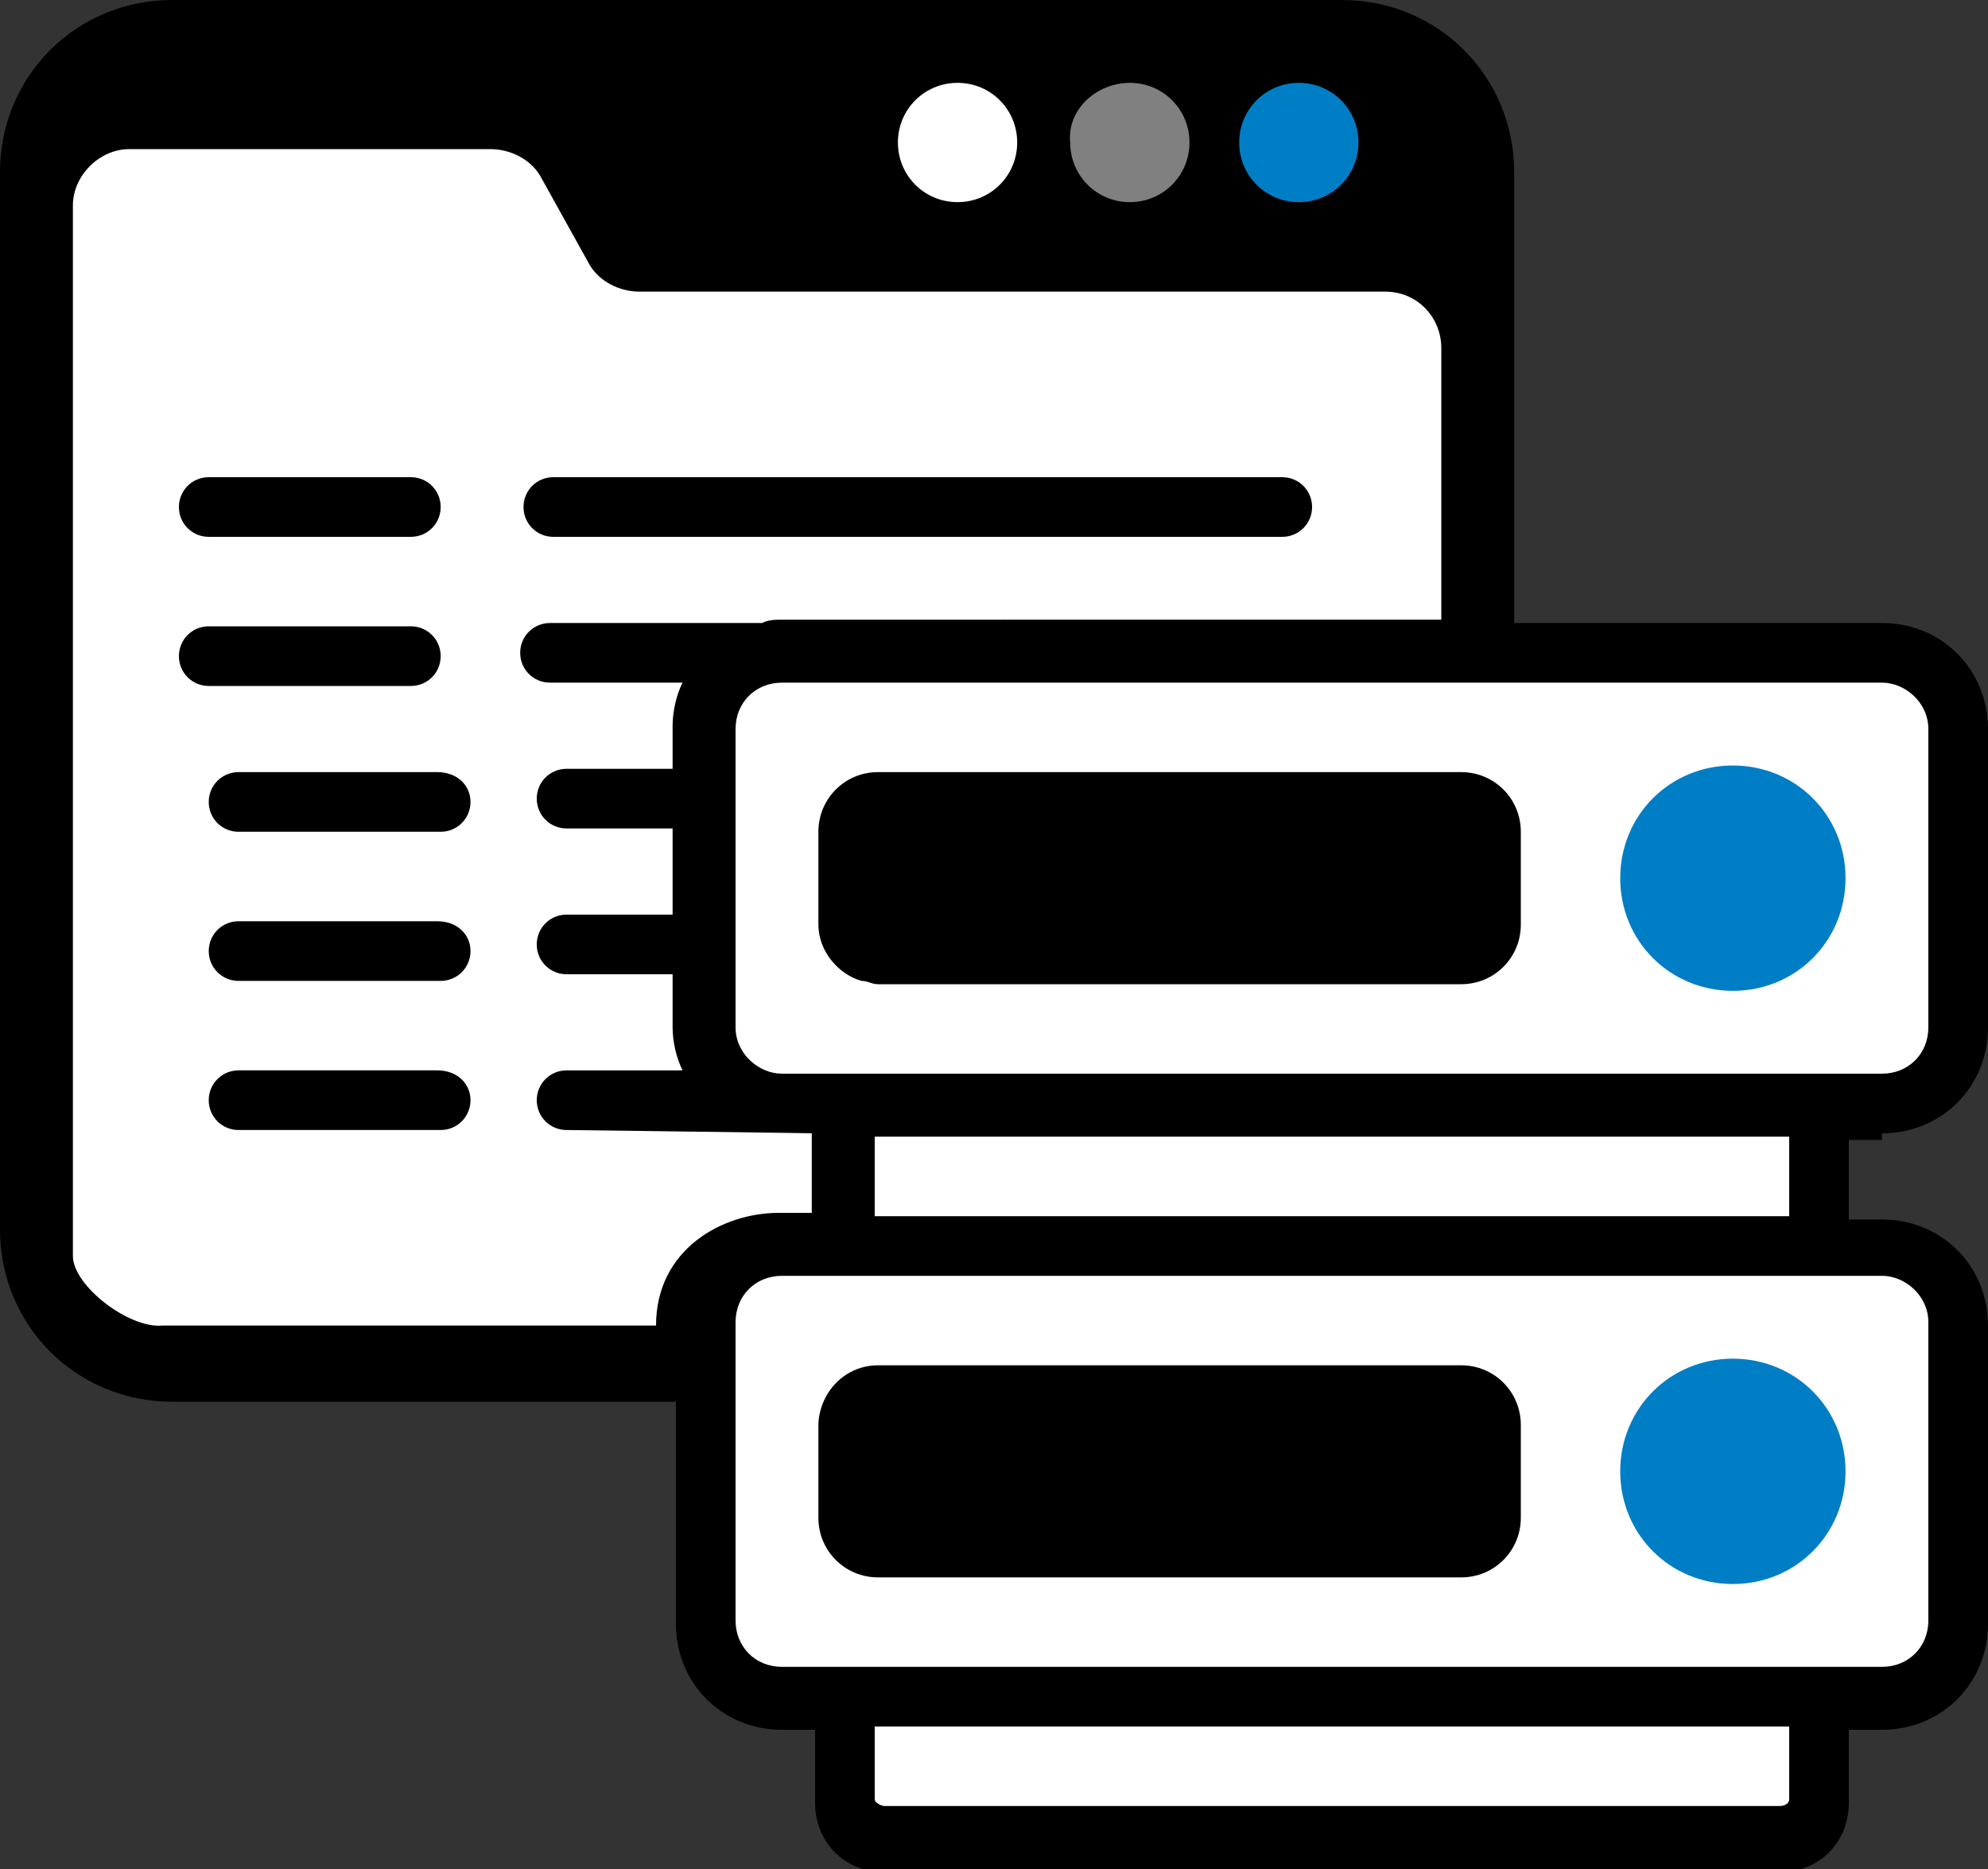
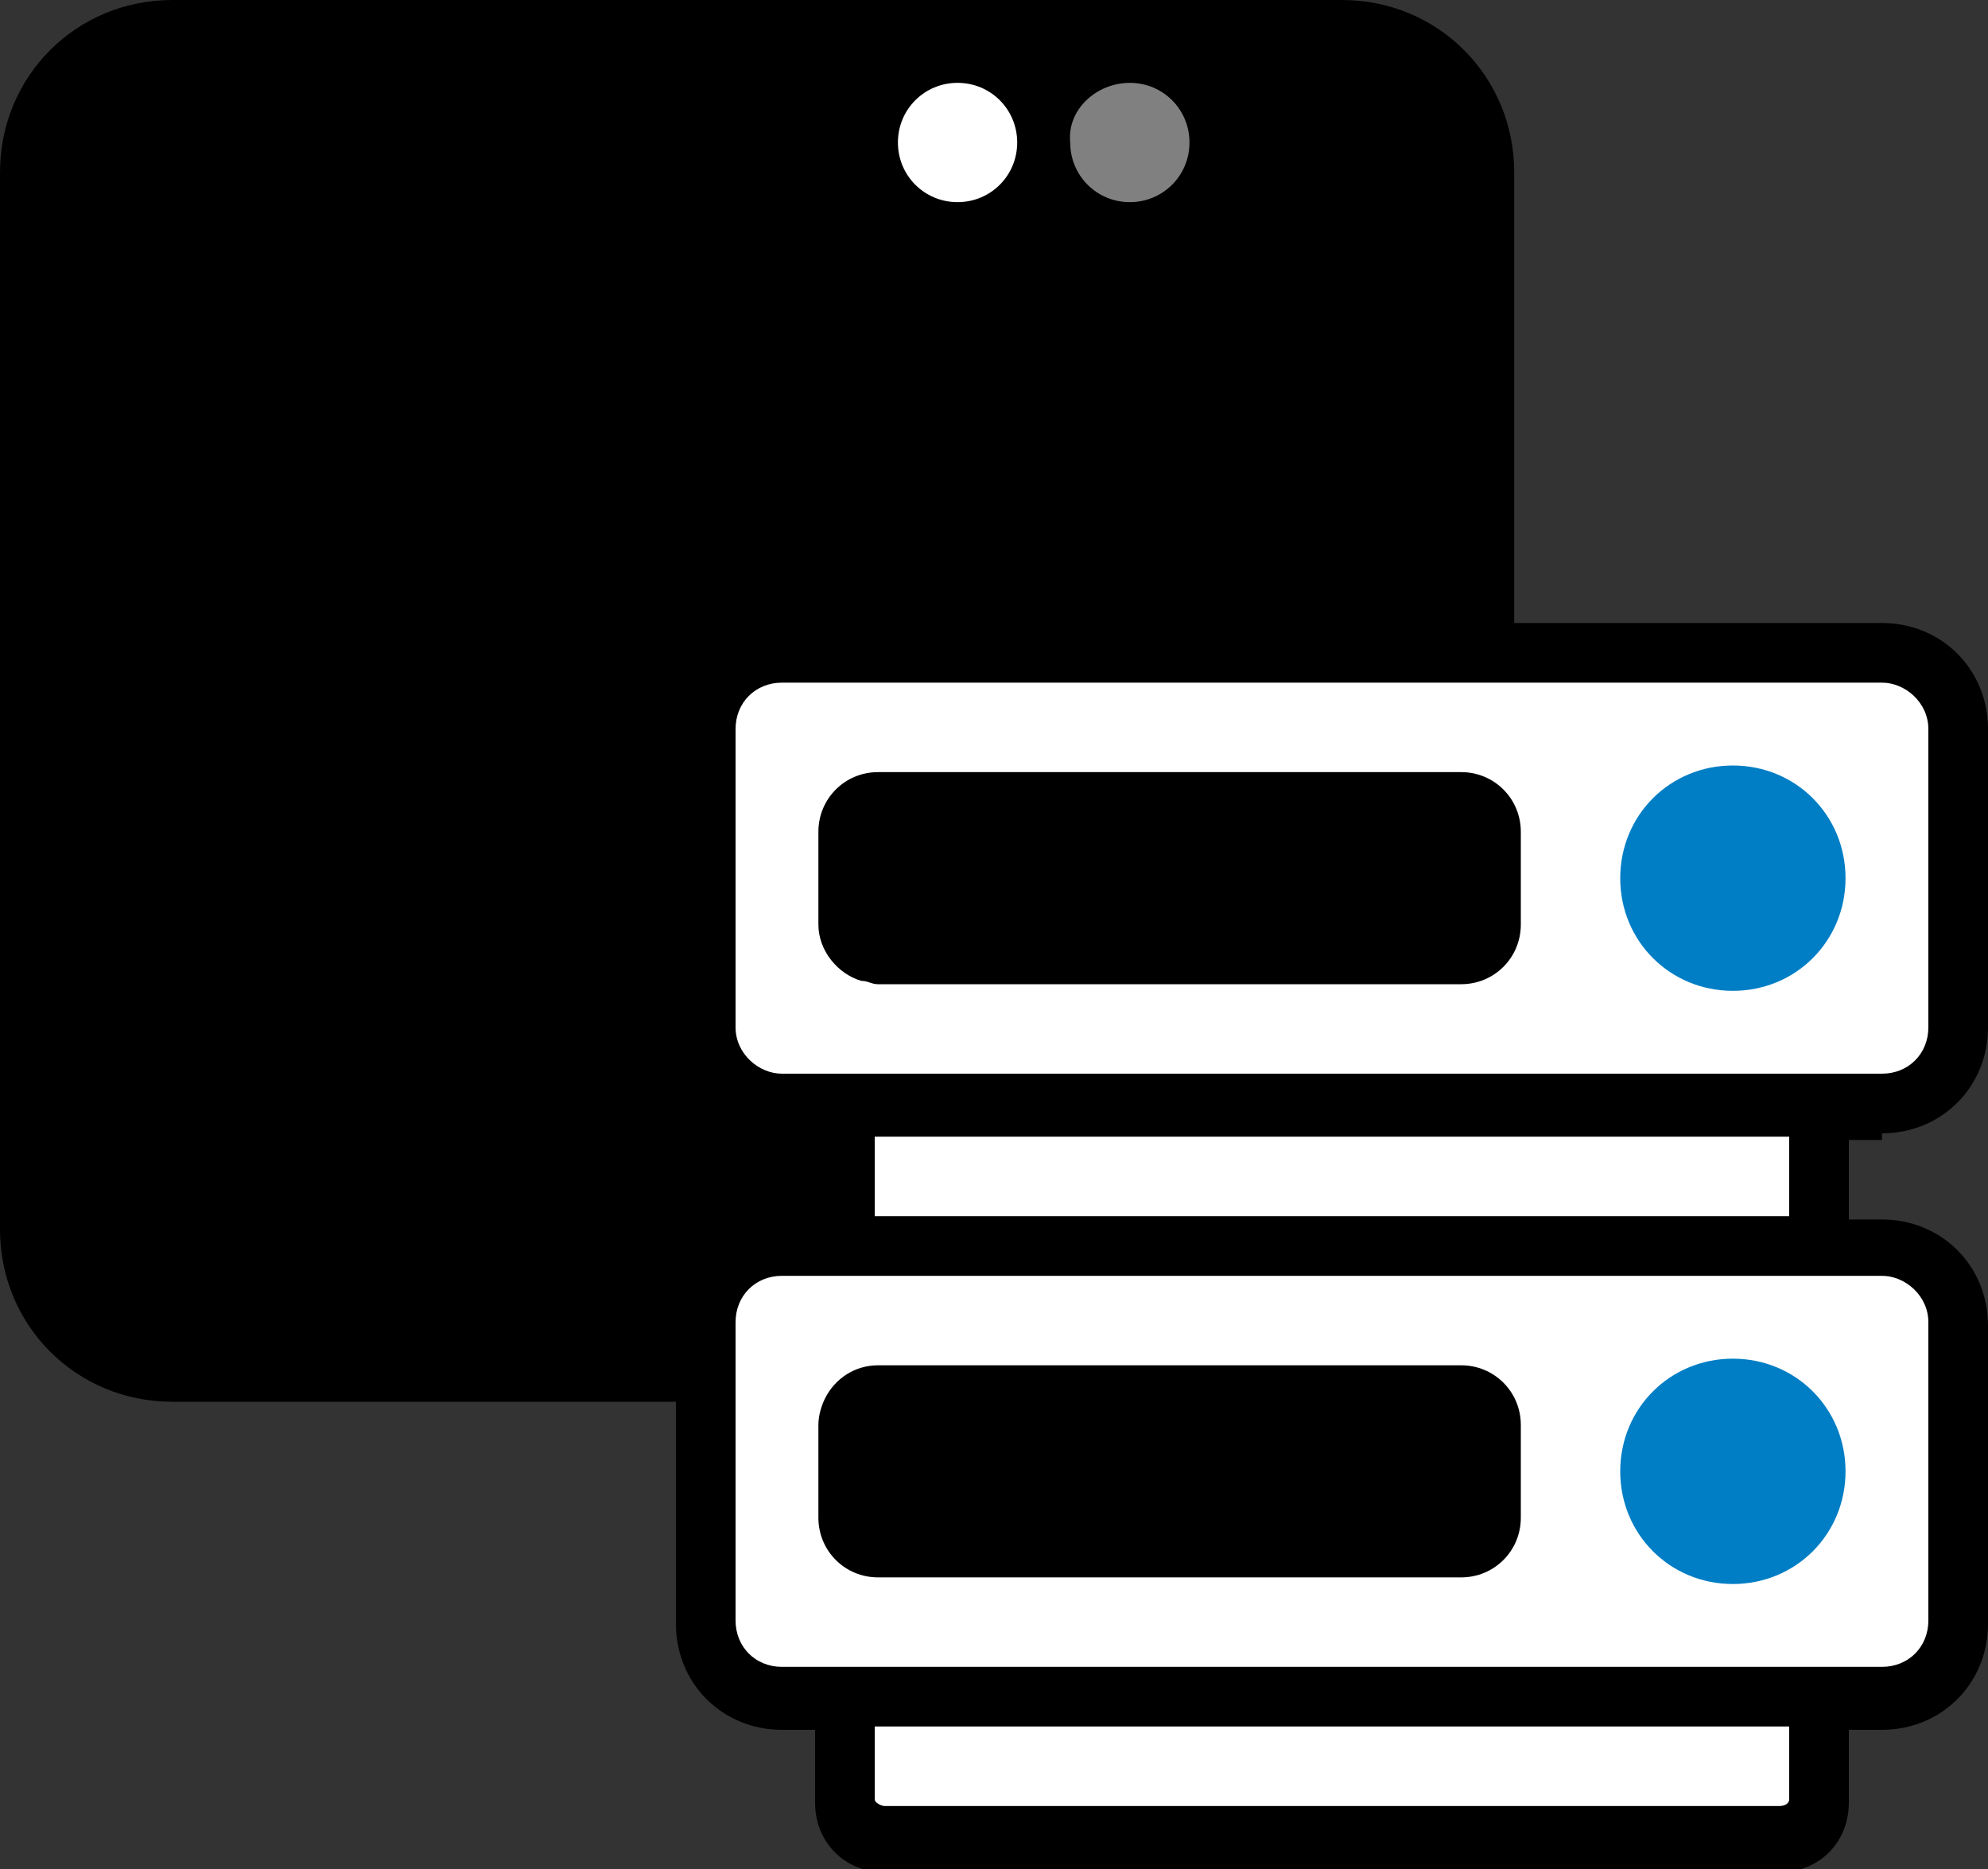
<svg xmlns="http://www.w3.org/2000/svg" version="1.1" id="レイヤー_1" x="0px" y="0px" viewBox="0 0 60 56.4" style="enable-background:new 0 0 60 56.4;" xml:space="preserve">
  <rect x="0" y="0" width="60" height="56.4" fill="#333333" stroke="none" />
  <style type="text/css">
	.st0{fill:#FFFFFF;}
	.st1{fill:#007EC5;}
	.st2{fill:#808080;}
</style>
  <g>
    <path d="M56.8,34.2c1.8,0,3.2-1.4,3.2-3.2v-9c0-1.8-1.4-3.2-3.2-3.2H45.7V5.2c0-2.9-2.3-5.2-5.2-5.2H5.2C2.3,0,0,2.3,0,5.2v31.9   c0,2.9,2.3,5.2,5.2,5.2h15.2v6.7c0,1.8,1.4,3.2,3.2,3.2h1v2.2c0,1.2,0.9,2.1,2.1,2.1h27c1.2,0,2.1-0.9,2.1-2.1v-2.2h1   c1.8,0,3.2-1.4,3.2-3.2v-9c0-1.8-1.4-3.2-3.2-3.2h-1v-2.4H56.8z" />
-     <path class="st0" d="M2.2,37.9V6.2c0-0.9,0.8-1.7,1.7-1.7h10.9c0.6,0,1.2,0.3,1.5,0.8L17.8,8c0.3,0.5,0.9,0.8,1.5,0.8h22.5   c1,0,1.7,0.8,1.7,1.7v8.2H23.6c-0.2,0-0.4,0-0.6,0.1h-6.4c-0.5,0-0.9,0.4-0.9,0.9c0,0.5,0.4,0.9,0.9,0.9h4   c-0.2,0.4-0.3,0.9-0.3,1.3v1.3h-3.2c-0.5,0-0.9,0.4-0.9,0.9c0,0.5,0.4,0.9,0.9,0.9h3.2v2.6h-3.2c-0.5,0-0.9,0.4-0.9,0.9   c0,0.5,0.4,0.9,0.9,0.9h3.2V31c0,0.4,0.1,0.9,0.3,1.3h-3.5c-0.5,0-0.9,0.4-0.9,0.9c0,0.5,0.4,0.9,0.9,0.9c0.1,0,7.9,0.1,7.4,0.1   v2.4h-1c-1.7,0-3.7,1.1-3.7,3.4H4.9C3.9,40.1,2.2,38.8,2.2,37.9z" />
    <path d="M16.7,16.2h22c0.5,0,0.9-0.4,0.9-0.9c0-0.5-0.4-0.9-0.9-0.9h-22c-0.5,0-0.9,0.4-0.9,0.9C15.8,15.8,16.2,16.2,16.7,16.2z" />
    <path class="st0" d="M58.2,39.9v9c0,0.8-0.6,1.4-1.4,1.4c-23.9,0-19,0-33.2,0c-0.8,0-1.4-0.6-1.4-1.4c0-0.1,0-9.5,0-9   c0-0.8,0.6-1.4,1.4-1.4c6.8,0,26.7,0,33.2,0C57.5,38.5,58.2,39.1,58.2,39.9z" />
    <path class="st0" d="M54,54.3c0,0.1-0.1,0.2-0.3,0.2h-27c-0.1,0-0.3-0.1-0.3-0.2v-2.2H54V54.3z" />
    <path class="st0" d="M58.2,22v9c0,0.8-0.6,1.4-1.4,1.4c-15.2,0-18,0-33.2,0c-0.7,0-1.4-0.6-1.4-1.4c0-3.6,0-5.9,0-9   c0-0.8,0.6-1.4,1.4-1.4c7,0,21.8,0,33.2,0C57.5,20.6,58.2,21.2,58.2,22z" />
-     <path class="st0" d="M54,36.7c-9.9,0-17.9,0-27.6,0v-2.4c10.6,0,18.6,0,27.6,0V36.7z" />
-     <path class="st1" d="M39.2,2.5c1,0,1.8,0.8,1.8,1.8c0,1-0.8,1.8-1.8,1.8c-1,0-1.8-0.8-1.8-1.8C37.4,3.3,38.2,2.5,39.2,2.5z" />
+     <path class="st0" d="M54,36.7c-9.9,0-17.9,0-27.6,0v-2.4c10.6,0,18.6,0,27.6,0z" />
    <path class="st2" d="M34.1,2.5c1,0,1.8,0.8,1.8,1.8c0,1-0.8,1.8-1.8,1.8c-1,0-1.8-0.8-1.8-1.8C32.2,3.3,33.1,2.5,34.1,2.5z" />
    <path class="st0" d="M28.9,2.5c1,0,1.8,0.8,1.8,1.8c0,1-0.8,1.8-1.8,1.8c-1,0-1.8-0.8-1.8-1.8C27.1,3.3,27.9,2.5,28.9,2.5z" />
    <path class="st1" d="M52.3,41c-1.9,0-3.4,1.5-3.4,3.4c0,1.9,1.5,3.4,3.4,3.4c1.9,0,3.4-1.5,3.4-3.4C55.7,42.5,54.2,41,52.3,41z" />
    <path d="M44.1,41.2c-3.8,0-9.6,0-17.6,0c-0.7,0-1.3,0.4-1.6,1c-0.1,0.2-0.2,0.5-0.2,0.8v2.8c0,1,0.8,1.8,1.8,1.8h17.6   c1,0,1.8-0.8,1.8-1.8V43C45.9,42,45.1,41.2,44.1,41.2z" />
    <path class="st1" d="M52.3,23.1c-1.9,0-3.4,1.5-3.4,3.4c0,1.9,1.5,3.4,3.4,3.4c1.9,0,3.4-1.5,3.4-3.4   C55.7,24.6,54.2,23.1,52.3,23.1z" />
    <path d="M44.1,23.3c-5.5,0-12.2,0-17.6,0c-1,0-1.8,0.8-1.8,1.8c0,0.4,0,2.9,0,2.8c0,0.8,0.6,1.5,1.3,1.7c0.2,0,0.3,0.1,0.5,0.1   c4.5,0,13.1,0,17.6,0c1,0,1.8-0.8,1.8-1.8v-2.8C45.9,24.1,45.1,23.3,44.1,23.3z" />
    <path d="M6.3,16.2h6.1c0.5,0,0.9-0.4,0.9-0.9c0-0.5-0.4-0.9-0.9-0.9H6.3c-0.5,0-0.9,0.4-0.9,0.9C5.4,15.8,5.8,16.2,6.3,16.2z" />
    <path d="M12.4,20.7c0.5,0,0.9-0.4,0.9-0.9c0-0.5-0.4-0.9-0.9-0.9H6.3c-0.5,0-0.9,0.4-0.9,0.9c0,0.5,0.4,0.9,0.9,0.9H12.4z" />
-     <path d="M13.2,23.3H7.2c-0.5,0-0.9,0.4-0.9,0.9c0,0.5,0.4,0.9,0.9,0.9h6.1c0.5,0,0.9-0.4,0.9-0.9C14.2,23.7,13.8,23.3,13.2,23.3z" />
    <path d="M13.2,27.8H7.2c-0.5,0-0.9,0.4-0.9,0.9c0,0.5,0.4,0.9,0.9,0.9h6.1c0.5,0,0.9-0.4,0.9-0.9C14.2,28.2,13.8,27.8,13.2,27.8z" />
    <path d="M13.2,32.3H7.2c-0.5,0-0.9,0.4-0.9,0.9c0,0.5,0.4,0.9,0.9,0.9h6.1c0.5,0,0.9-0.4,0.9-0.9C14.2,32.7,13.8,32.3,13.2,32.3z" />
  </g>
</svg>